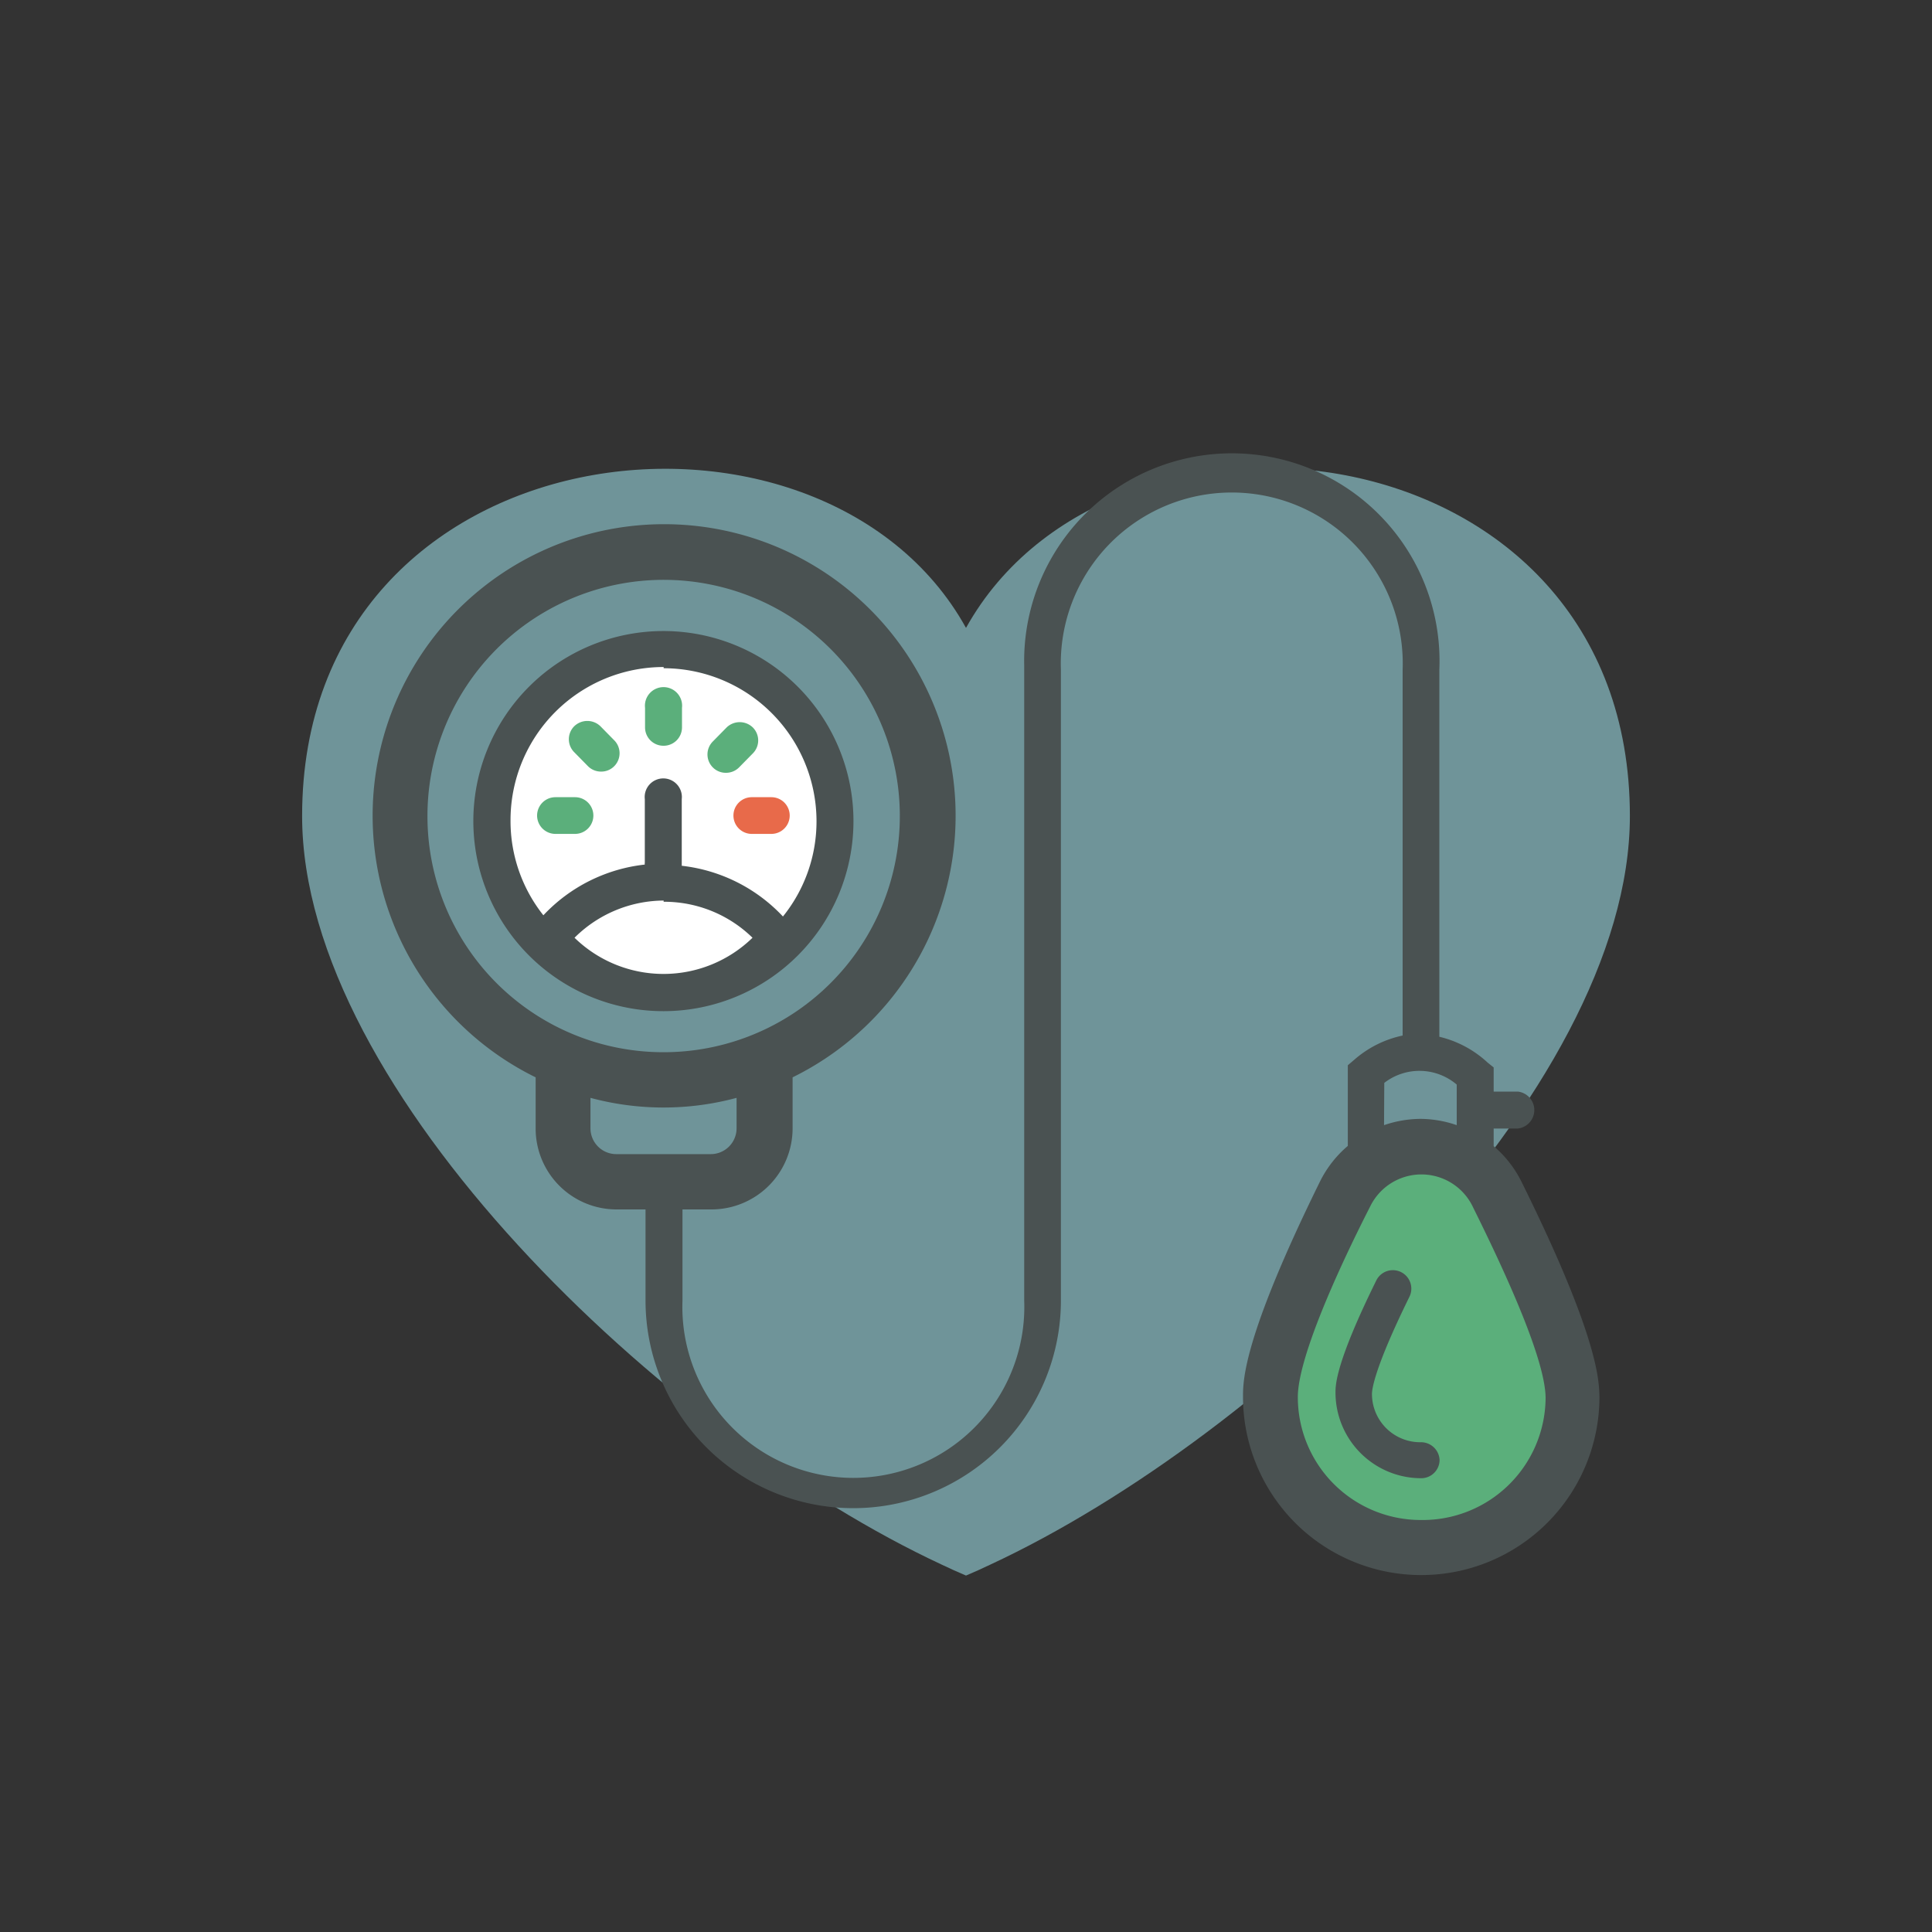
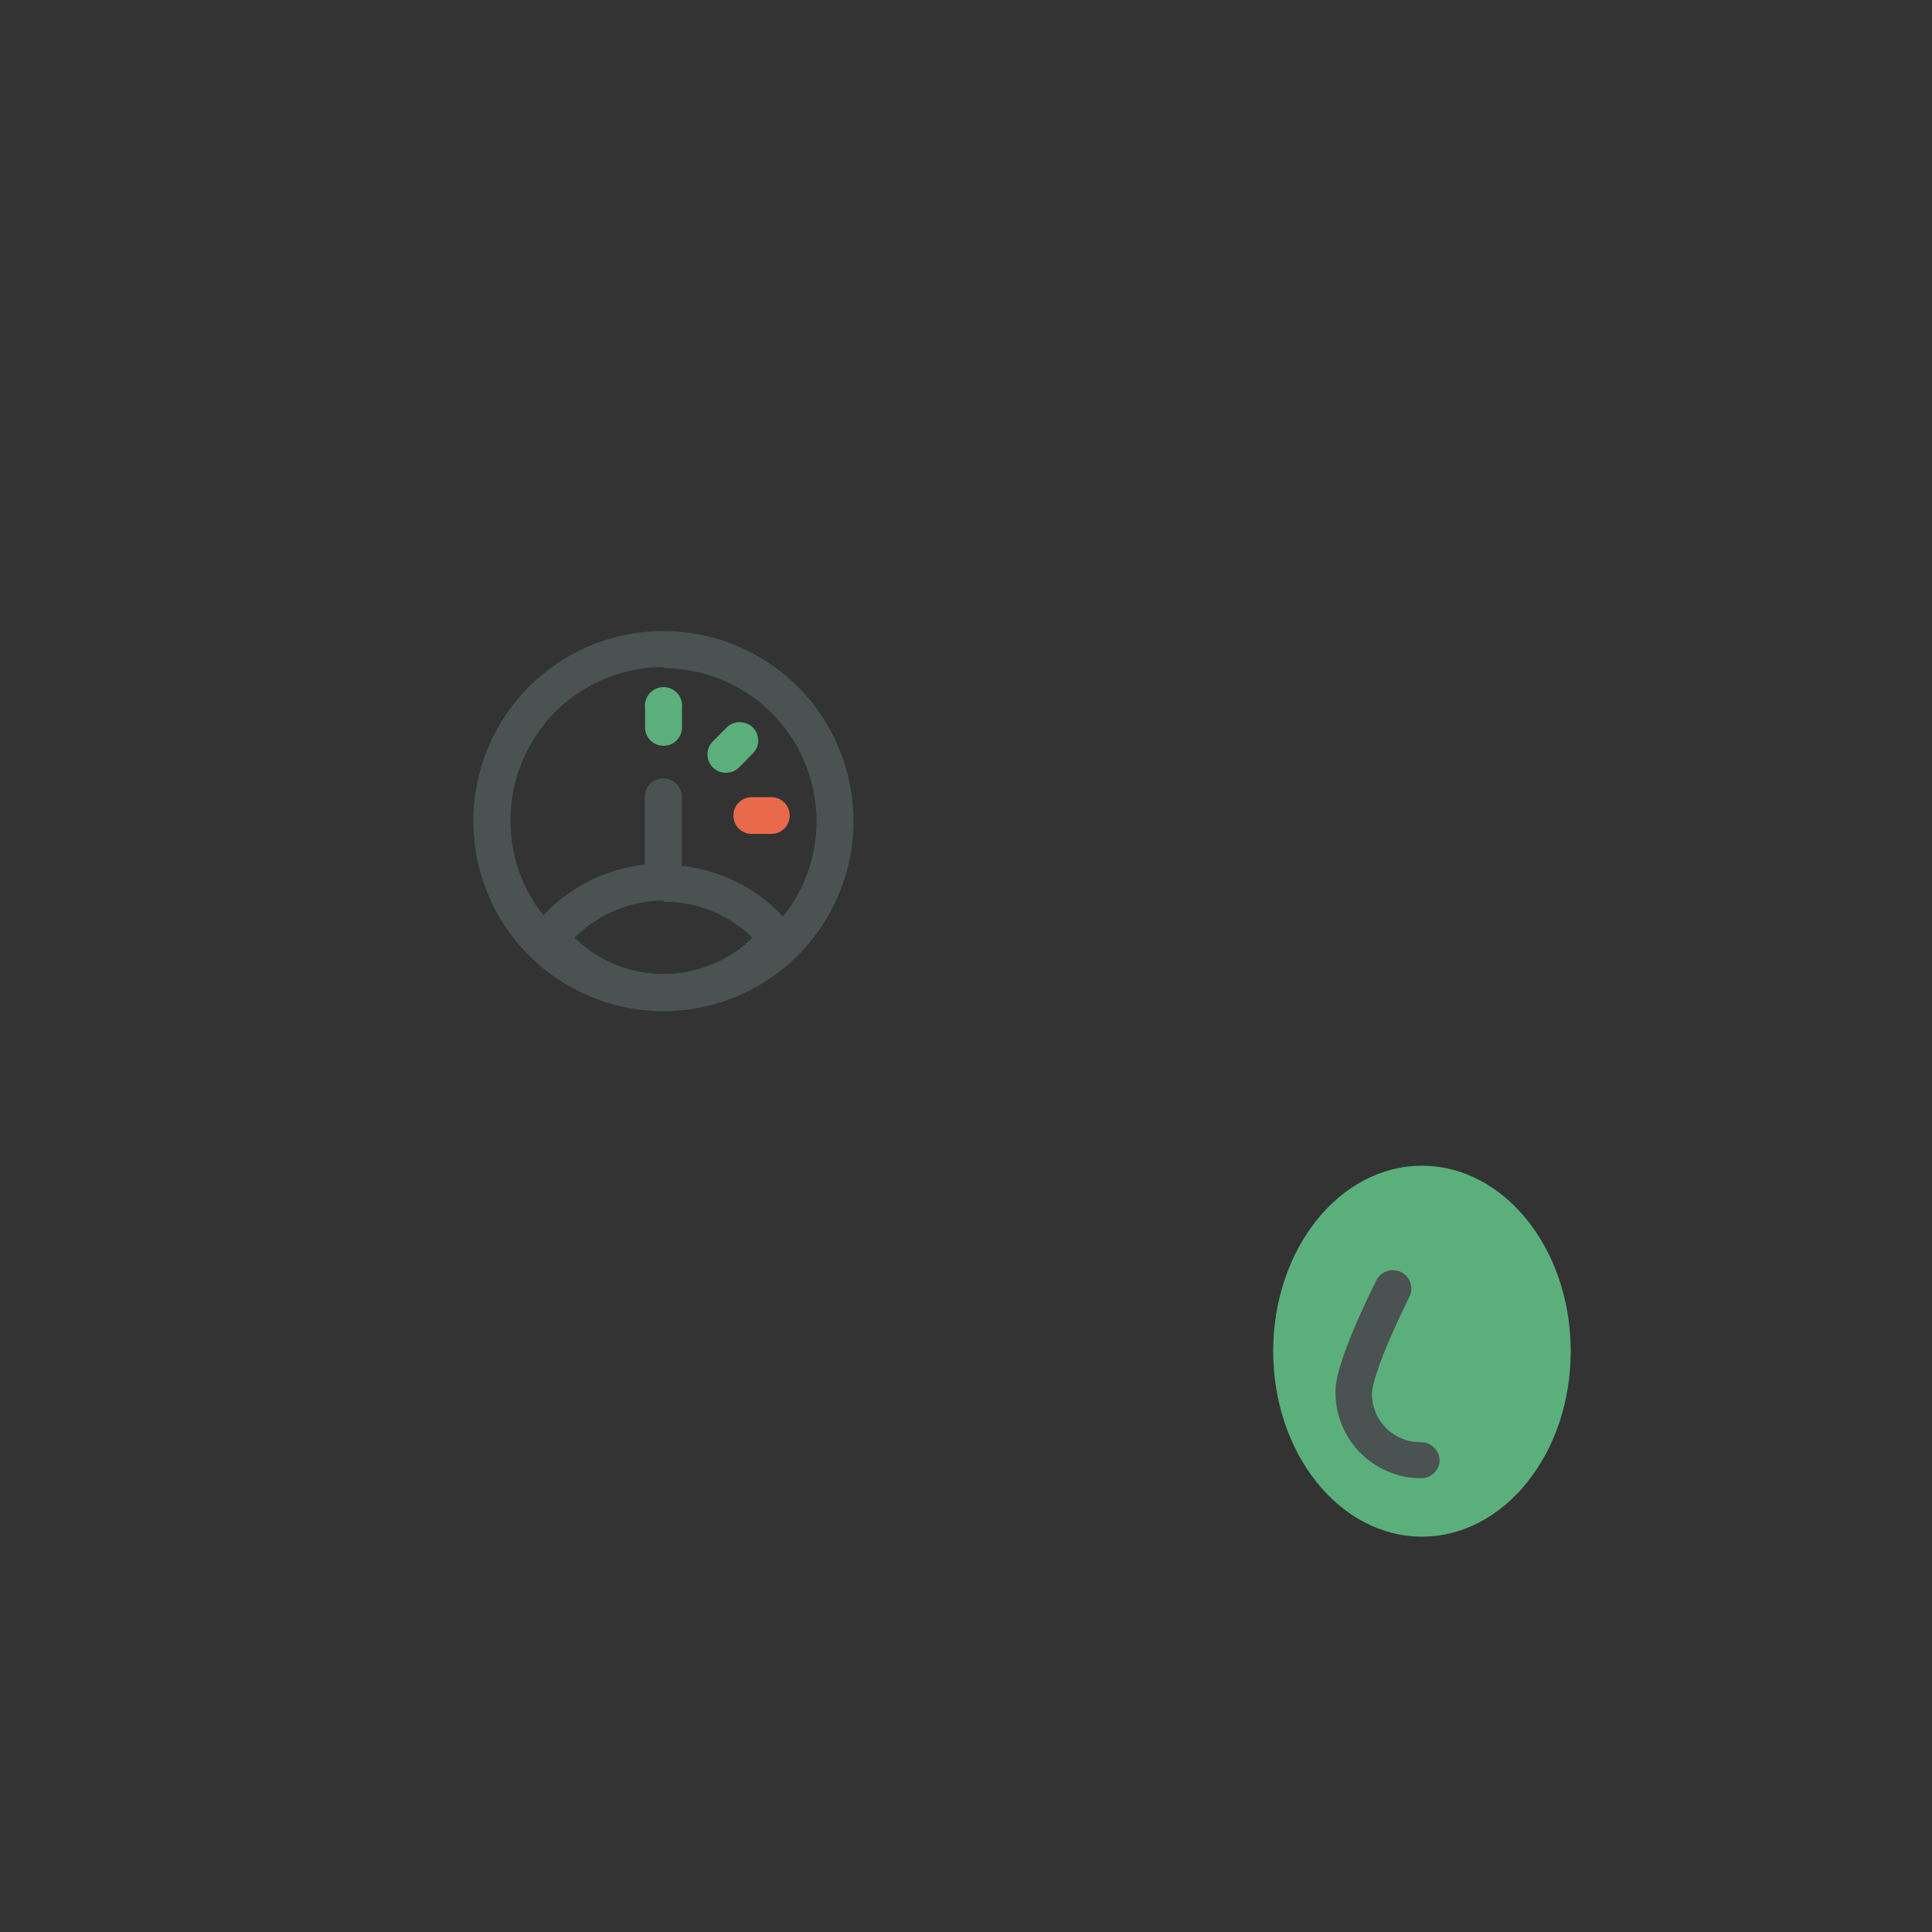
<svg xmlns="http://www.w3.org/2000/svg" viewBox="0 0 80 80">
  <rect x="0" y="0" width="80" height="80" fill="#333333" stroke="none" />
  <defs>
    <style>.cls-1{fill:#98d6dd;opacity:0.6;}.cls-2{fill:#5baf7b;}.cls-3{fill:#fff;}.cls-4{fill:#4a5252;}.cls-5{fill:#e86a4a;}</style>
  </defs>
  <title>Final_EP_Icons_AccountManagment_80x80_102419</title>
  <g id="Blood_Preasure" data-name="Blood Preasure">
-     <path class="cls-1" d="M40,26c-6-10.83-27.49-8.36-27.49,7.79,0,11.39,15,25.65,26.49,31,.33.16.67.31,1,.45.33-.14.67-.29,1-.45,11.47-5.33,26.49-19.59,26.49-31C67.49,17.59,46.05,15.12,40,26Z" />
    <ellipse class="cls-2" cx="58.88" cy="55.95" rx="6.16" ry="7.68" />
-     <circle class="cls-3" cx="27.48" cy="33.77" r="6.9" />
-     <path class="cls-4" d="M63,48.93a4.64,4.64,0,0,0-1.15-1.47v-.73h1a.77.77,0,0,0,0-1.53h-1v-1L61.6,44a4.44,4.44,0,0,0-2-1.07V27.74a8.6,8.6,0,1,0-17.19-.18h0V53.85a7.08,7.08,0,1,1-14.15,0V50.08h1.19a3.36,3.36,0,0,0,3.37-3.36V44.61a12.07,12.07,0,1,0-10.64,0v2.11a3.35,3.35,0,0,0,3.36,3.36h1.19v3.77a8.6,8.6,0,1,0,17.2,0V27.74a7.08,7.08,0,1,1,14.15,0V42.88a4.42,4.42,0,0,0-2,1l-.27.23v3.34a4.64,4.64,0,0,0-1.15,1.47c-3.19,6.48-3.19,8.25-3.19,8.92a7.38,7.38,0,0,0,14.76,0C66.21,57.18,66.21,55.41,63,48.93ZM17.7,33.8a9.78,9.78,0,1,1,9.78,9.77A9.77,9.77,0,0,1,17.7,33.8Zm6.75,12.92V45.46a11.64,11.64,0,0,0,6.05,0v1.26a1.07,1.07,0,0,1-1.07,1.07H25.52A1.07,1.07,0,0,1,24.45,46.72Zm32.87-1.88a2.38,2.38,0,0,1,3,.07v1.68a4.68,4.68,0,0,0-1.5-.26,4.74,4.74,0,0,0-1.51.26Zm1.51,18.1a5.09,5.09,0,0,1-5.09-5.09c0-1.56,1.56-5.08,3-7.9A2.36,2.36,0,0,1,61,50c1.4,2.82,3,6.34,3,7.9A5.09,5.09,0,0,1,58.83,62.94Z" />
    <path class="cls-4" d="M58.81,59.72a2,2,0,0,1-2-2c0-.2.11-1.09,1.54-4A.76.76,0,0,0,57,53c-1.7,3.44-1.7,4.36-1.7,4.66a3.55,3.55,0,0,0,3.55,3.55.76.76,0,0,0,.76-.76A.77.77,0,0,0,58.81,59.72Z" />
    <path class="cls-4" d="M35.34,34a7.87,7.87,0,1,0-7.86,7.87A7.87,7.87,0,0,0,35.34,34Zm-7.86,3.34a5.23,5.23,0,0,1,3.68,1.49,5.28,5.28,0,0,1-7.37,0A5.27,5.27,0,0,1,27.48,37.29Zm0-9.67A6.34,6.34,0,0,1,33.81,34a6.27,6.27,0,0,1-1.39,3.95,6.78,6.78,0,0,0-4.19-2.1s0,0,0-.07V33.09a.77.77,0,1,0-1.53,0v2.64a.14.14,0,0,0,0,.07,6.78,6.78,0,0,0-4.2,2.1A6.27,6.27,0,0,1,21.14,34,6.34,6.34,0,0,1,27.48,27.62Z" />
    <path class="cls-2" d="M27.48,30.88a.76.76,0,0,0,.76-.76v-.81a.77.77,0,1,0-1.53,0v.81A.76.76,0,0,0,27.48,30.88Z" />
    <path class="cls-5" d="M30.37,33.77a.76.76,0,0,0,.76.76h.81a.76.76,0,0,0,0-1.52h-.81A.76.76,0,0,0,30.37,33.77Z" />
-     <path class="cls-2" d="M23,34.53h.81a.76.76,0,1,0,0-1.52H23a.76.76,0,1,0,0,1.52Z" />
    <path class="cls-2" d="M30.06,32a.76.76,0,0,0,.54-.22l.57-.58a.76.76,0,0,0,0-1.08.78.78,0,0,0-1.08,0l-.57.58a.76.76,0,0,0,0,1.08A.75.75,0,0,0,30.06,32Z" />
-     <path class="cls-2" d="M24.35,31.73a.76.76,0,0,0,.54.22.75.75,0,0,0,.54-.22.76.76,0,0,0,0-1.08l-.57-.58a.78.78,0,0,0-1.08,0,.76.76,0,0,0,0,1.08Z" />
  </g>
</svg>